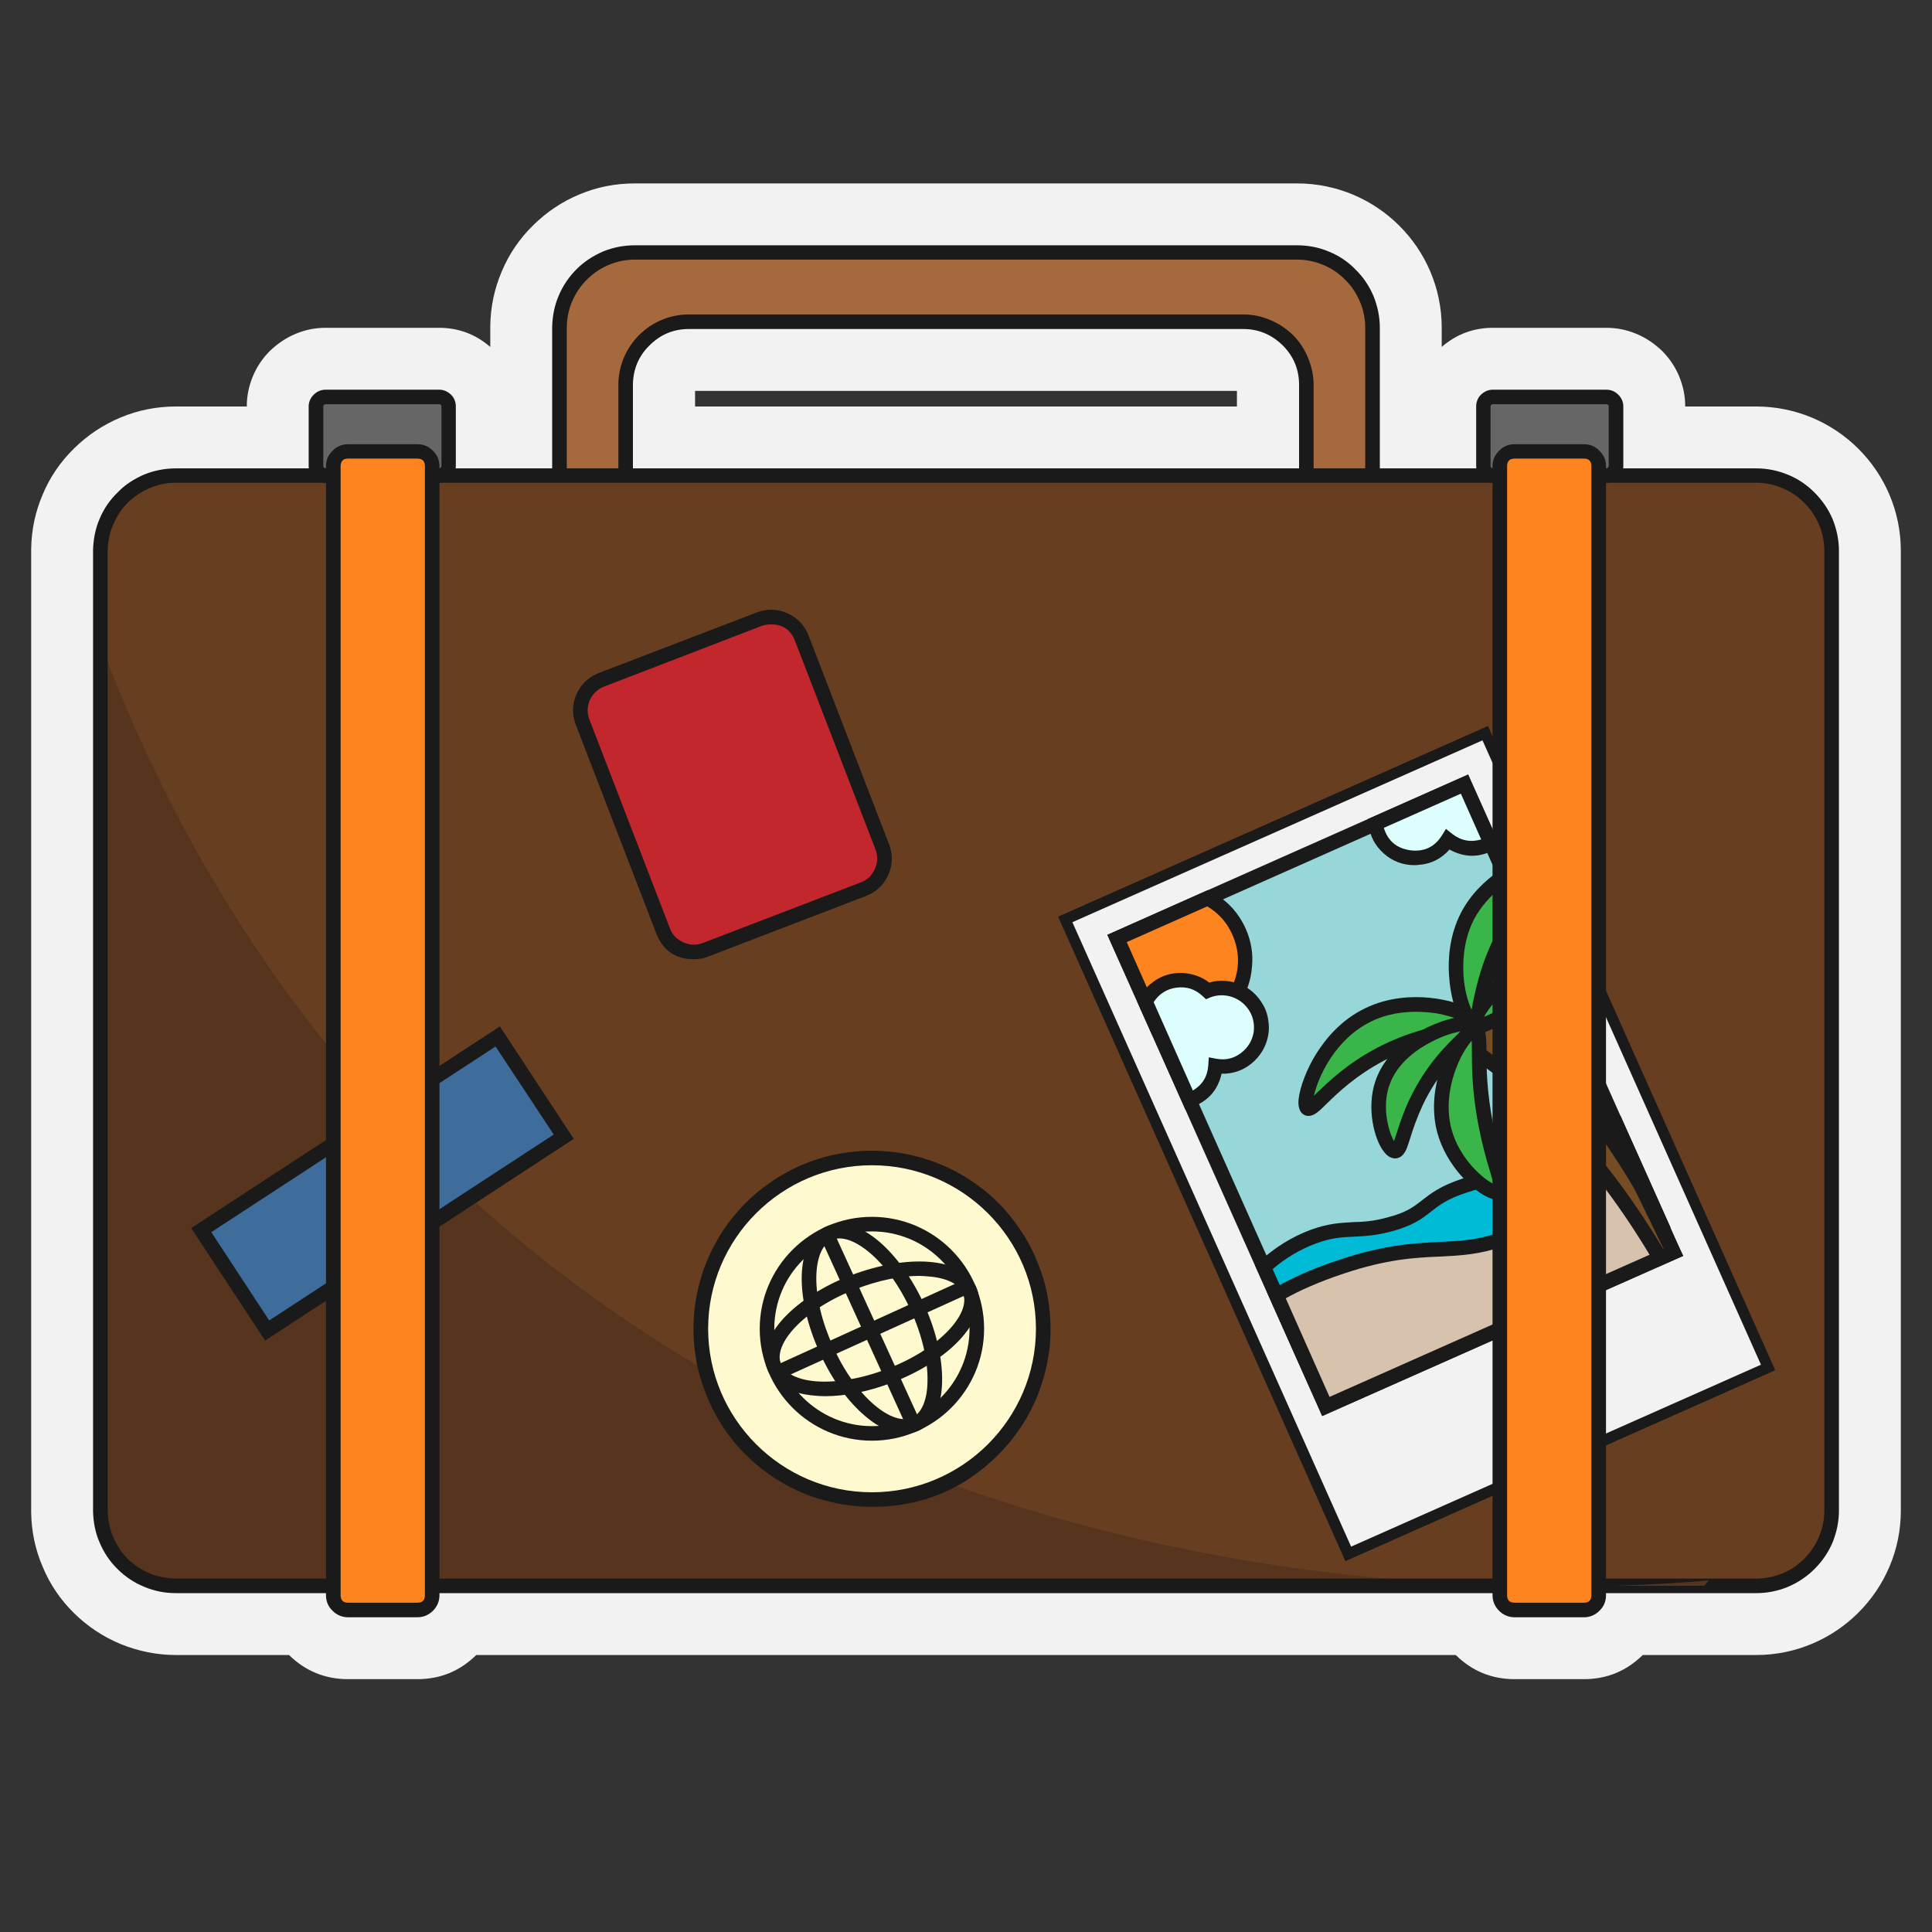
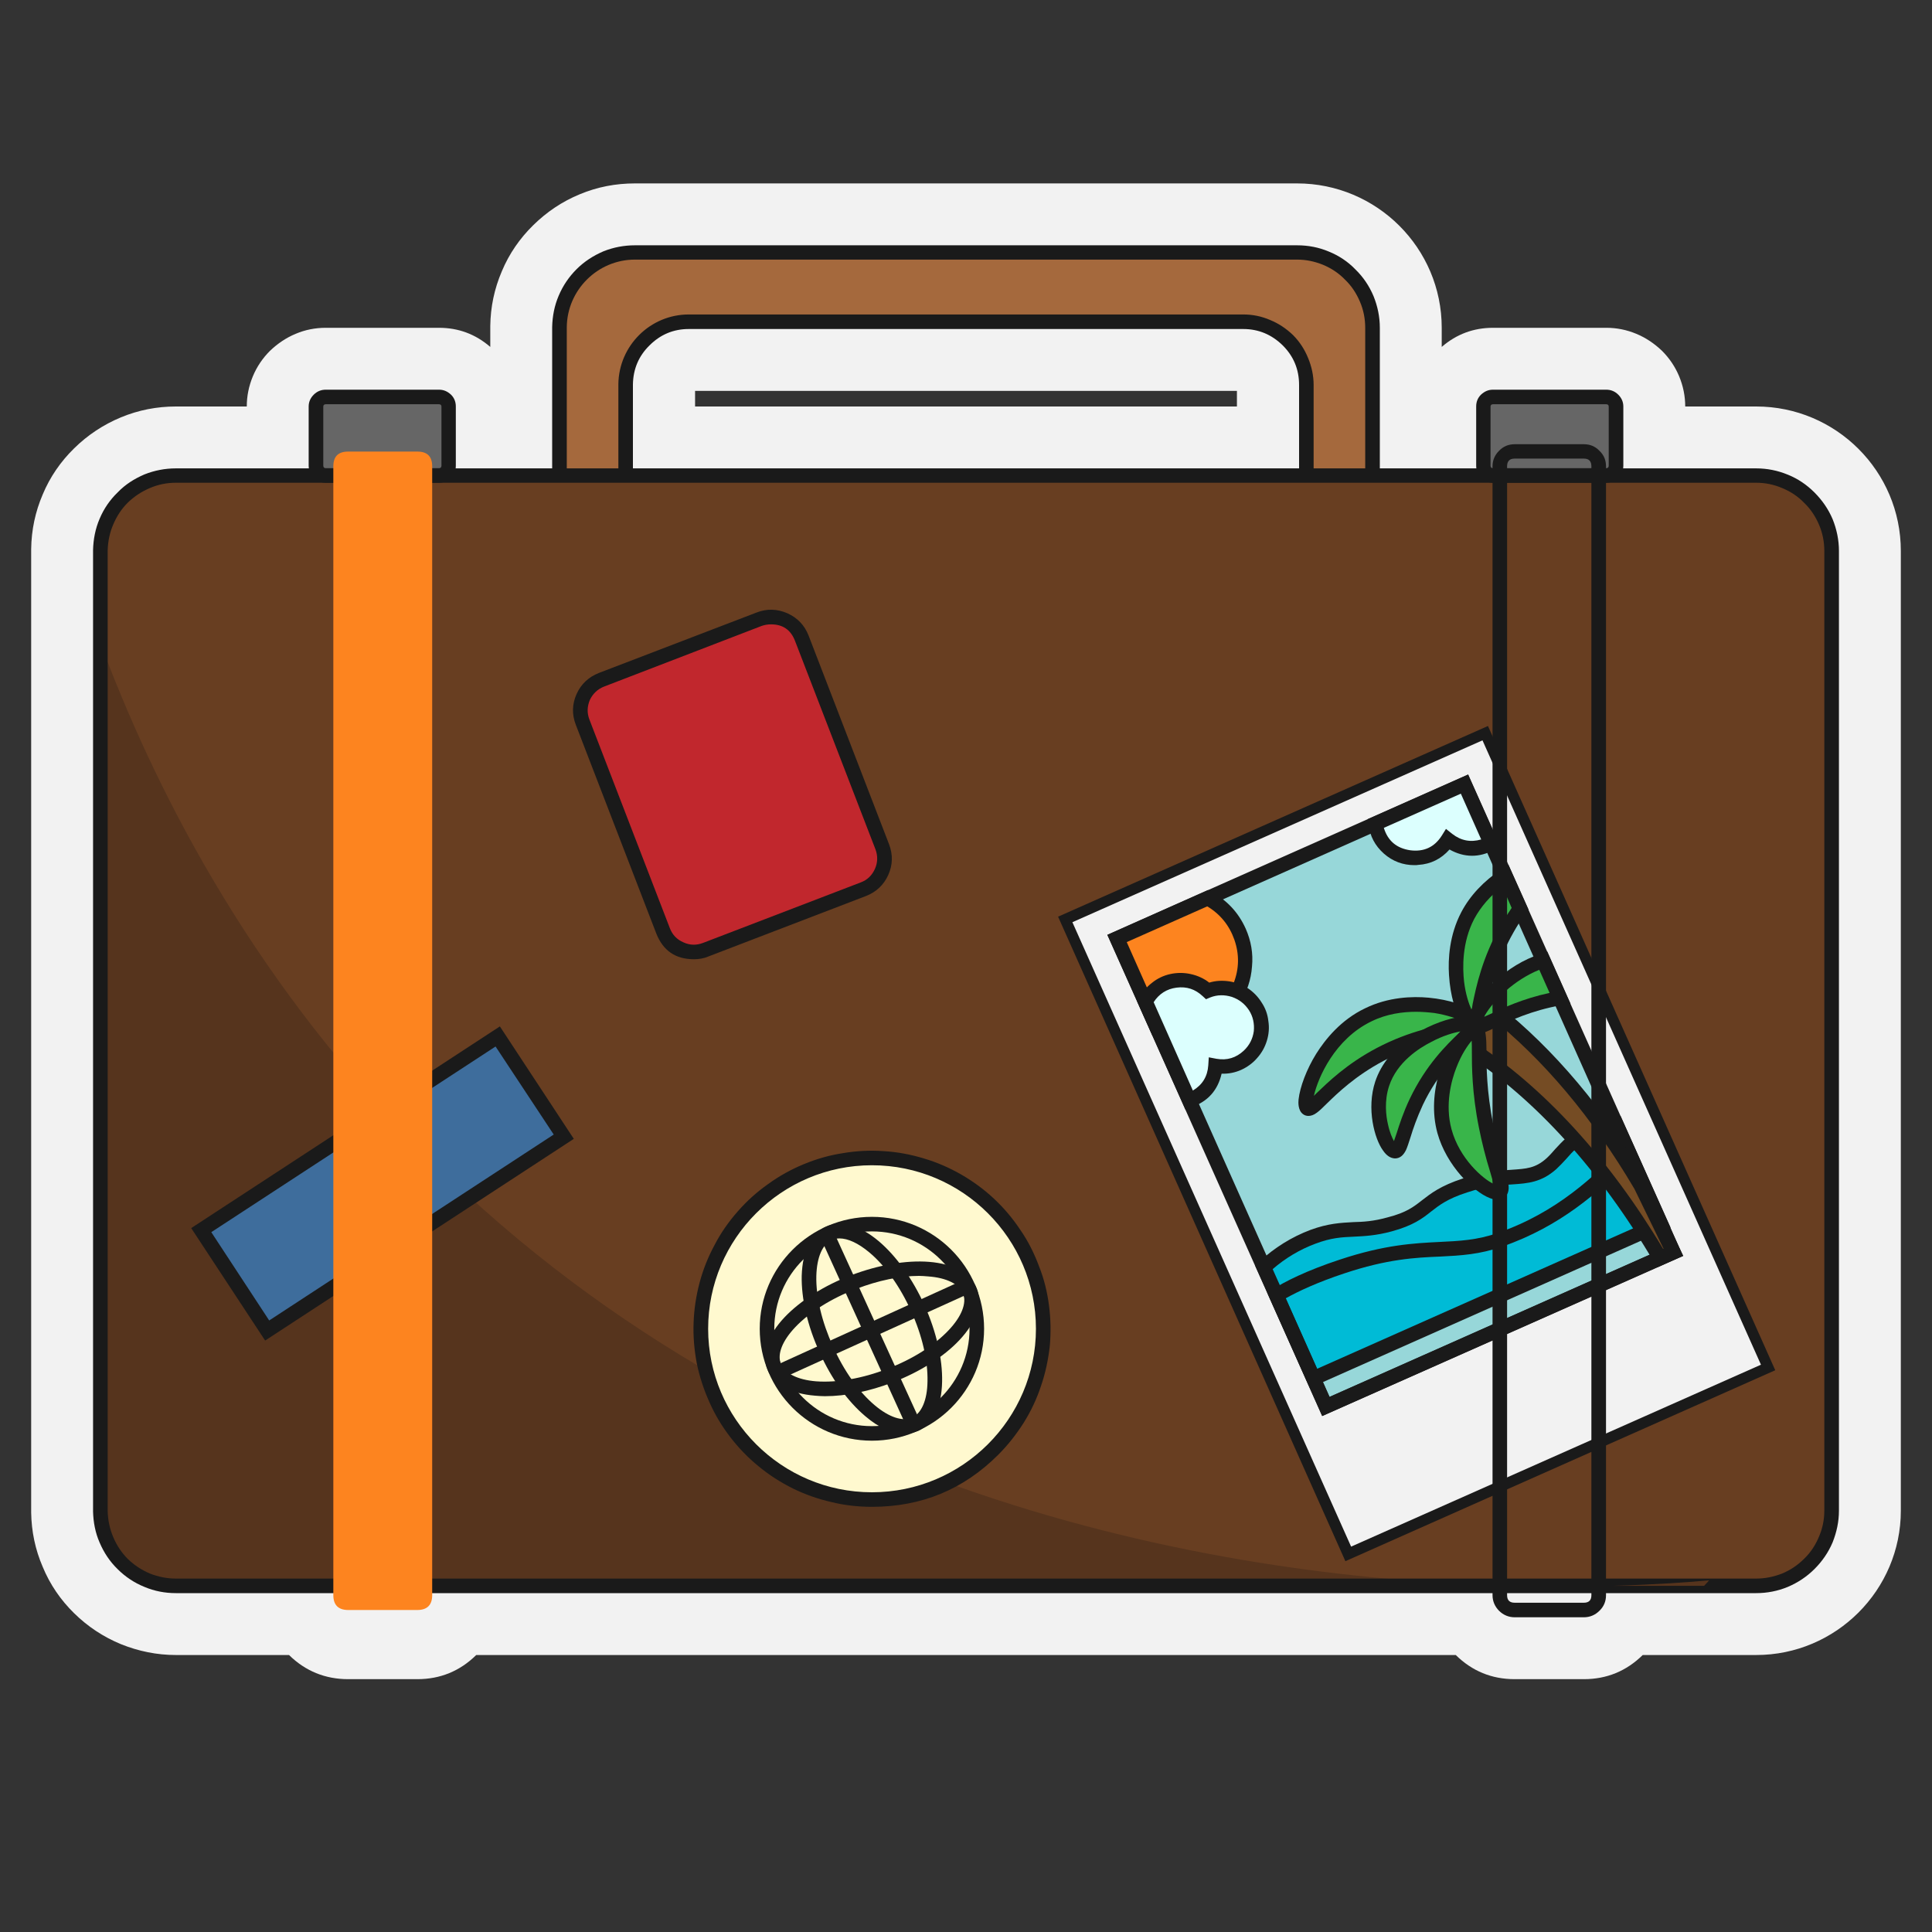
<svg xmlns="http://www.w3.org/2000/svg" width="40" zoomAndPan="magnify" viewBox="0 0 30 30" height="40" preserveAspectRatio="xMidYMid meet" version="1.0">
  <rect x="0" y="0" width="30" height="30" fill="#333333" stroke="none" />
  <defs>
    <clipPath id="7e23aa07c1">
      <path d="M 0.484 2.852 L 29.516 2.852 L 29.516 26.074 L 0.484 26.074 Z M 0.484 2.852 " clip-rule="nonzero" />
    </clipPath>
  </defs>
  <g clip-path="url(#7e23aa07c1)">
    <path fill="#f2f2f2" d="M 23.52 26.074 C 23.164 26.074 22.859 25.949 22.605 25.699 L 7.395 25.699 C 7.141 25.949 6.836 26.074 6.48 26.074 L 5.406 26.074 C 5.051 26.074 4.742 25.949 4.488 25.699 L 2.73 25.699 C 2.438 25.699 2.152 25.641 1.879 25.531 C 1.605 25.418 1.363 25.258 1.152 25.051 C 0.941 24.844 0.777 24.605 0.664 24.332 C 0.547 24.062 0.488 23.777 0.484 23.484 C 0.484 23.473 0.484 23.465 0.484 23.457 L 0.484 8.555 C 0.484 8.543 0.484 8.535 0.484 8.527 C 0.488 8.23 0.547 7.949 0.664 7.676 C 0.777 7.406 0.941 7.168 1.152 6.961 C 1.363 6.754 1.605 6.594 1.879 6.48 C 2.152 6.367 2.438 6.312 2.73 6.312 L 3.832 6.312 C 3.832 6.152 3.863 5.996 3.926 5.844 C 3.988 5.695 4.078 5.562 4.191 5.449 C 4.309 5.336 4.441 5.246 4.59 5.184 C 4.738 5.121 4.895 5.09 5.059 5.09 L 6.816 5.09 C 7.117 5.09 7.383 5.188 7.613 5.387 L 7.613 5.09 C 7.613 5.078 7.613 5.07 7.613 5.062 C 7.617 4.766 7.676 4.484 7.793 4.211 C 7.906 3.941 8.07 3.703 8.281 3.496 C 8.492 3.289 8.73 3.129 9.004 3.016 C 9.277 2.902 9.562 2.848 9.859 2.848 L 20.141 2.848 C 21.379 2.848 22.387 3.852 22.387 5.09 L 22.387 5.387 C 22.617 5.188 22.883 5.09 23.184 5.09 L 24.941 5.09 C 25.105 5.09 25.258 5.121 25.41 5.184 C 25.559 5.246 25.691 5.336 25.809 5.449 C 25.922 5.562 26.012 5.695 26.074 5.844 C 26.137 5.996 26.168 6.152 26.168 6.312 L 27.27 6.312 C 28.508 6.312 29.516 7.316 29.516 8.555 L 29.516 23.457 C 29.516 24.691 28.508 25.699 27.27 25.699 L 25.508 25.699 C 25.254 25.949 24.949 26.074 24.594 26.074 Z M 19.207 6.312 L 19.207 6.07 L 10.793 6.07 L 10.793 6.312 Z M 19.207 6.312 " fill-opacity="1" fill-rule="nonzero" />
  </g>
  <path fill="#a5693d" d="M 20.141 3.918 L 9.859 3.918 C 9.703 3.918 9.555 3.949 9.414 4.008 C 9.27 4.066 9.145 4.152 9.035 4.258 C 8.926 4.367 8.84 4.492 8.781 4.637 C 8.719 4.777 8.688 4.926 8.688 5.082 C 8.688 5.082 8.688 5.086 8.688 5.09 L 8.688 19.992 C 8.688 19.996 8.688 19.996 8.688 20 C 8.688 20.156 8.719 20.305 8.781 20.445 C 8.84 20.586 8.926 20.711 9.035 20.82 C 9.145 20.93 9.27 21.016 9.414 21.074 C 9.555 21.133 9.703 21.16 9.859 21.16 L 20.141 21.16 C 20.297 21.16 20.445 21.133 20.59 21.07 C 20.734 21.012 20.859 20.93 20.969 20.82 C 21.078 20.711 21.164 20.582 21.223 20.441 C 21.281 20.297 21.312 20.148 21.312 19.992 L 21.312 5.09 C 21.312 4.934 21.281 4.785 21.223 4.641 C 21.164 4.496 21.078 4.371 20.969 4.262 C 20.859 4.152 20.734 4.066 20.59 4.008 C 20.445 3.949 20.297 3.918 20.141 3.918 Z M 20.285 18.449 C 20.285 18.582 20.258 18.707 20.211 18.824 C 20.16 18.945 20.09 19.051 19.996 19.145 C 19.906 19.234 19.797 19.305 19.68 19.355 C 19.559 19.402 19.434 19.43 19.305 19.43 L 10.695 19.43 C 10.566 19.43 10.441 19.406 10.324 19.355 C 10.203 19.305 10.098 19.234 10.004 19.145 C 9.914 19.055 9.844 18.949 9.793 18.828 C 9.742 18.711 9.719 18.586 9.715 18.457 C 9.715 18.457 9.715 18.453 9.715 18.449 L 9.715 5.977 C 9.715 5.973 9.715 5.969 9.715 5.969 C 9.719 5.84 9.742 5.715 9.793 5.598 C 9.844 5.477 9.914 5.371 10.004 5.281 C 10.098 5.191 10.203 5.121 10.324 5.07 C 10.441 5.023 10.566 4.996 10.695 4.996 L 19.305 4.996 C 19.434 4.996 19.559 5.023 19.68 5.07 C 19.797 5.121 19.906 5.191 19.996 5.285 C 20.09 5.375 20.16 5.48 20.211 5.602 C 20.258 5.719 20.285 5.844 20.285 5.977 Z M 20.285 18.449 " fill-opacity="1" fill-rule="nonzero" />
  <path fill="#1a1a1a" d="M 20.141 21.273 L 9.859 21.273 C 9.691 21.273 9.527 21.242 9.371 21.176 C 9.215 21.113 9.074 21.02 8.953 20.902 C 8.836 20.781 8.742 20.645 8.676 20.488 C 8.609 20.336 8.578 20.172 8.574 20.004 C 8.574 20 8.574 19.996 8.574 19.992 L 8.574 5.09 C 8.574 5.086 8.574 5.082 8.574 5.078 C 8.578 4.91 8.609 4.746 8.676 4.59 C 8.742 4.434 8.836 4.297 8.953 4.18 C 9.074 4.059 9.215 3.969 9.371 3.902 C 9.527 3.84 9.691 3.809 9.859 3.809 L 20.141 3.809 C 20.312 3.809 20.477 3.84 20.633 3.906 C 20.789 3.969 20.93 4.062 21.047 4.184 C 21.168 4.301 21.262 4.441 21.328 4.598 C 21.391 4.754 21.426 4.918 21.426 5.09 L 21.426 19.992 C 21.426 20.164 21.391 20.324 21.328 20.484 C 21.262 20.641 21.168 20.777 21.047 20.898 C 20.93 21.02 20.789 21.109 20.633 21.176 C 20.477 21.242 20.312 21.273 20.141 21.273 Z M 9.859 4.031 C 9.281 4.031 8.805 4.504 8.801 5.082 L 8.801 20 C 8.805 20.578 9.281 21.047 9.859 21.047 L 20.141 21.047 C 20.281 21.047 20.414 21.02 20.547 20.969 C 20.676 20.914 20.789 20.836 20.887 20.738 C 20.988 20.641 21.062 20.527 21.117 20.395 C 21.172 20.266 21.199 20.133 21.199 19.992 L 21.199 5.09 C 21.199 4.949 21.172 4.812 21.117 4.684 C 21.062 4.555 20.988 4.441 20.887 4.344 C 20.789 4.242 20.676 4.168 20.547 4.113 C 20.414 4.059 20.281 4.031 20.141 4.031 Z M 19.305 19.543 L 10.695 19.543 C 10.098 19.543 9.609 19.055 9.602 18.461 C 9.602 18.457 9.602 18.453 9.602 18.449 L 9.602 5.977 C 9.602 5.973 9.602 5.969 9.602 5.965 C 9.609 5.367 10.098 4.883 10.695 4.883 L 19.305 4.883 C 19.449 4.883 19.586 4.91 19.723 4.969 C 19.855 5.023 19.973 5.102 20.078 5.203 C 20.18 5.305 20.258 5.426 20.312 5.559 C 20.367 5.691 20.398 5.832 20.398 5.977 L 20.398 18.449 C 20.398 18.594 20.367 18.734 20.312 18.867 C 20.258 19 20.18 19.121 20.078 19.223 C 19.973 19.324 19.855 19.402 19.723 19.457 C 19.586 19.516 19.449 19.543 19.305 19.543 Z M 10.695 5.109 C 10.457 5.109 10.254 5.195 10.086 5.363 C 9.918 5.527 9.832 5.73 9.828 5.969 L 9.828 18.457 C 9.832 18.695 9.918 18.898 10.086 19.062 C 10.254 19.23 10.457 19.316 10.695 19.316 L 19.305 19.316 C 19.543 19.316 19.746 19.23 19.918 19.062 C 20.086 18.895 20.172 18.691 20.172 18.449 L 20.172 5.977 C 20.172 5.734 20.086 5.531 19.918 5.363 C 19.746 5.195 19.543 5.109 19.305 5.109 Z M 10.695 5.109 " fill-opacity="1" fill-rule="nonzero" />
  <path fill="#683e21" d="M 28.441 8.555 L 28.441 23.457 C 28.441 23.613 28.41 23.762 28.352 23.906 C 28.293 24.047 28.207 24.176 28.098 24.285 C 27.988 24.395 27.859 24.477 27.719 24.535 C 27.574 24.598 27.426 24.625 27.27 24.625 L 2.73 24.625 C 2.578 24.625 2.43 24.598 2.285 24.539 C 2.141 24.48 2.016 24.395 1.906 24.285 C 1.797 24.176 1.711 24.051 1.652 23.91 C 1.59 23.77 1.562 23.621 1.559 23.465 C 1.559 23.461 1.559 23.461 1.559 23.457 L 1.559 8.555 C 1.559 8.551 1.559 8.547 1.559 8.547 C 1.562 8.391 1.59 8.242 1.652 8.102 C 1.711 7.957 1.797 7.832 1.906 7.723 C 2.016 7.617 2.141 7.531 2.285 7.473 C 2.43 7.414 2.578 7.387 2.73 7.387 L 27.27 7.387 C 27.426 7.387 27.574 7.414 27.719 7.473 C 27.859 7.531 27.988 7.617 28.098 7.727 C 28.207 7.836 28.293 7.965 28.352 8.105 C 28.41 8.25 28.441 8.398 28.441 8.555 Z M 28.441 8.555 " fill-opacity="1" fill-rule="nonzero" />
  <path fill="#56341d" d="M 23.43 24.625 L 2.73 24.625 C 2.578 24.625 2.43 24.598 2.285 24.539 C 2.141 24.48 2.016 24.395 1.906 24.285 C 1.797 24.176 1.711 24.051 1.652 23.91 C 1.59 23.77 1.562 23.621 1.559 23.465 C 1.559 23.461 1.559 23.461 1.559 23.457 L 1.559 9.984 C 2.379 12.18 3.824 15.086 6.445 17.766 C 11.977 23.426 19.242 24.512 23.43 24.625 Z M 23.43 24.625 " fill-opacity="1" fill-rule="nonzero" />
  <path fill="#666666" d="M 23.184 6.164 L 24.941 6.164 C 25.043 6.164 25.094 6.215 25.094 6.312 L 25.094 7.23 C 25.094 7.332 25.043 7.383 24.941 7.383 L 23.184 7.383 C 23.082 7.383 23.031 7.332 23.031 7.23 L 23.031 6.312 C 23.031 6.215 23.082 6.164 23.184 6.164 Z M 23.184 6.164 " fill-opacity="1" fill-rule="nonzero" />
  <path fill="#1a1a1a" d="M 24.941 7.496 L 23.184 7.496 C 23.109 7.496 23.051 7.469 22.996 7.418 C 22.945 7.367 22.922 7.305 22.922 7.23 L 22.922 6.312 C 22.922 6.242 22.945 6.18 22.996 6.129 C 23.051 6.078 23.109 6.051 23.184 6.051 L 24.941 6.051 C 25.016 6.051 25.078 6.078 25.129 6.129 C 25.18 6.18 25.207 6.242 25.207 6.312 L 25.207 7.23 C 25.207 7.305 25.18 7.367 25.129 7.418 C 25.078 7.469 25.016 7.496 24.941 7.496 Z M 23.184 6.277 C 23.16 6.277 23.145 6.289 23.145 6.312 L 23.145 7.23 C 23.145 7.258 23.16 7.27 23.184 7.27 L 24.941 7.27 C 24.965 7.27 24.98 7.258 24.98 7.23 L 24.98 6.312 C 24.98 6.289 24.965 6.277 24.941 6.277 Z M 23.184 6.277 " fill-opacity="1" fill-rule="nonzero" />
  <path fill="#666666" d="M 5.059 6.164 L 6.816 6.164 C 6.918 6.164 6.969 6.215 6.969 6.312 L 6.969 7.23 C 6.969 7.332 6.918 7.383 6.816 7.383 L 5.059 7.383 C 4.957 7.383 4.906 7.332 4.906 7.23 L 4.906 6.312 C 4.906 6.215 4.957 6.164 5.059 6.164 Z M 5.059 6.164 " fill-opacity="1" fill-rule="nonzero" />
  <path fill="#1a1a1a" d="M 6.816 7.496 L 5.059 7.496 C 4.984 7.496 4.922 7.469 4.871 7.418 C 4.82 7.367 4.793 7.305 4.793 7.23 L 4.793 6.312 C 4.793 6.242 4.82 6.18 4.871 6.129 C 4.922 6.078 4.984 6.051 5.059 6.051 L 6.816 6.051 C 6.891 6.051 6.949 6.078 7.004 6.129 C 7.055 6.18 7.078 6.242 7.078 6.312 L 7.078 7.23 C 7.078 7.305 7.055 7.367 7.004 7.418 C 6.949 7.469 6.891 7.496 6.816 7.496 Z M 5.059 6.277 C 5.035 6.277 5.02 6.289 5.02 6.312 L 5.02 7.23 C 5.02 7.258 5.035 7.27 5.059 7.27 L 6.816 7.27 C 6.84 7.27 6.855 7.258 6.855 7.23 L 6.855 6.312 C 6.855 6.289 6.84 6.277 6.816 6.277 Z M 5.059 6.277 " fill-opacity="1" fill-rule="nonzero" />
  <path fill="#1a1a1a" d="M 16.43 14.234 L 23.105 11.273 L 27.566 21.277 L 20.891 24.242 Z M 20.676 21.617 L 25.758 19.359 L 22.656 12.398 L 17.57 14.656 Z M 20.676 21.617 " fill-opacity="1" fill-rule="nonzero" />
  <path fill="#f2f2f2" d="M 16.652 14.32 L 20.98 24.016 L 27.344 21.191 L 23.02 11.496 Z M 25.984 19.445 L 20.59 21.84 L 17.348 14.57 L 22.742 12.176 Z M 25.984 19.445 " fill-opacity="1" fill-rule="nonzero" />
  <path fill="#1a1a1a" d="M 27.27 24.738 L 2.73 24.738 C 2.562 24.738 2.398 24.707 2.242 24.641 C 2.086 24.578 1.945 24.484 1.828 24.367 C 1.707 24.25 1.613 24.109 1.547 23.953 C 1.48 23.801 1.449 23.637 1.445 23.469 C 1.445 23.465 1.445 23.461 1.445 23.457 L 1.445 8.555 C 1.445 8.551 1.445 8.547 1.445 8.543 C 1.449 8.375 1.48 8.211 1.547 8.055 C 1.613 7.898 1.707 7.762 1.828 7.645 C 1.945 7.523 2.086 7.434 2.242 7.367 C 2.398 7.305 2.562 7.273 2.73 7.273 L 27.27 7.273 C 27.438 7.273 27.602 7.305 27.762 7.371 C 27.918 7.434 28.055 7.527 28.176 7.648 C 28.297 7.77 28.391 7.906 28.457 8.062 C 28.52 8.219 28.555 8.383 28.555 8.555 L 28.555 23.457 C 28.555 23.629 28.52 23.789 28.457 23.949 C 28.391 24.105 28.297 24.242 28.176 24.363 C 28.055 24.484 27.918 24.574 27.762 24.641 C 27.602 24.707 27.438 24.738 27.27 24.738 Z M 2.73 7.496 C 2.59 7.496 2.457 7.523 2.328 7.578 C 2.199 7.633 2.086 7.707 1.984 7.805 C 1.887 7.902 1.812 8.016 1.758 8.145 C 1.703 8.273 1.676 8.406 1.672 8.547 L 1.672 23.465 C 1.676 23.605 1.703 23.738 1.758 23.867 C 1.812 23.996 1.887 24.109 1.984 24.207 C 2.086 24.305 2.199 24.379 2.328 24.434 C 2.457 24.484 2.59 24.512 2.73 24.512 L 27.27 24.512 C 27.41 24.512 27.543 24.484 27.672 24.434 C 27.805 24.379 27.918 24.301 28.016 24.203 C 28.117 24.105 28.191 23.992 28.246 23.859 C 28.301 23.73 28.328 23.598 28.328 23.457 L 28.328 8.555 C 28.328 8.414 28.301 8.277 28.246 8.148 C 28.191 8.02 28.117 7.906 28.016 7.809 C 27.918 7.707 27.805 7.633 27.672 7.578 C 27.543 7.523 27.41 7.496 27.27 7.496 Z M 2.73 7.496 " fill-opacity="1" fill-rule="nonzero" />
  <path fill="#3e6d9c" d="M 3.125 19.102 L 7.73 16.09 L 8.754 17.648 L 4.148 20.66 Z M 3.125 19.102 " fill-opacity="1" fill-rule="nonzero" />
  <path fill="#1a1a1a" d="M 4.117 20.816 L 2.969 19.07 L 7.762 15.938 L 8.91 17.684 Z M 3.281 19.133 L 4.18 20.504 L 8.598 17.617 L 7.695 16.25 Z M 3.281 19.133 " fill-opacity="1" fill-rule="nonzero" />
  <path fill="#97d7d9" d="M 17.348 14.57 L 22.742 12.176 L 25.984 19.445 L 20.59 21.84 Z M 17.348 14.57 " fill-opacity="1" fill-rule="nonzero" />
  <path fill="#1a1a1a" d="M 20.531 21.988 L 17.195 14.516 L 22.797 12.027 L 26.133 19.5 Z M 17.496 14.629 L 20.645 21.691 L 25.832 19.387 L 22.684 12.324 Z M 17.496 14.629 " fill-opacity="1" fill-rule="nonzero" />
  <path fill="#00bbd6" d="M 25.098 17.453 L 25.789 19.008 L 20.395 21.402 L 19.625 19.676 C 19.789 19.527 20.039 19.336 20.387 19.207 C 20.871 19.027 21.07 19.148 21.578 19.012 C 22.195 18.848 22.09 18.621 22.75 18.406 C 23.461 18.172 23.73 18.391 24.086 18.074 C 24.258 17.918 24.348 17.738 24.641 17.59 C 24.785 17.516 24.938 17.473 25.098 17.453 Z M 25.098 17.453 " fill-opacity="1" fill-rule="nonzero" />
  <path fill="#1a1a1a" d="M 20.34 21.551 L 19.488 19.648 L 19.551 19.594 C 19.793 19.371 20.059 19.207 20.348 19.098 C 20.625 18.996 20.82 18.988 21.012 18.977 C 21.168 18.973 21.328 18.965 21.551 18.902 C 21.84 18.828 21.953 18.738 22.082 18.637 C 22.219 18.531 22.367 18.414 22.711 18.301 C 23.043 18.191 23.281 18.176 23.473 18.164 C 23.703 18.148 23.84 18.141 24.012 17.988 C 24.059 17.945 24.105 17.895 24.148 17.844 C 24.254 17.73 24.371 17.598 24.59 17.488 C 24.746 17.41 24.91 17.359 25.082 17.34 L 25.164 17.328 L 25.941 19.062 Z M 19.762 19.707 L 20.453 21.254 L 25.641 18.949 L 25.027 17.574 C 24.91 17.598 24.801 17.637 24.691 17.688 C 24.512 17.781 24.418 17.883 24.32 17.996 C 24.27 18.051 24.219 18.105 24.164 18.156 C 23.934 18.359 23.727 18.375 23.488 18.391 C 23.301 18.402 23.086 18.414 22.781 18.516 C 22.477 18.613 22.348 18.715 22.223 18.812 C 22.086 18.922 21.941 19.031 21.609 19.121 C 21.363 19.188 21.18 19.195 21.023 19.203 C 20.836 19.211 20.672 19.219 20.426 19.312 C 20.184 19.402 19.961 19.535 19.762 19.707 Z M 19.762 19.707 " fill-opacity="1" fill-rule="nonzero" />
-   <path fill="#d6c2ad" d="M 25.289 17.887 L 25.984 19.445 L 20.59 21.84 L 19.82 20.113 C 19.949 20.035 20.273 19.855 20.84 19.664 C 22.07 19.254 22.535 19.516 23.297 19.25 C 24.25 18.918 24.832 18.344 25.289 17.887 Z M 25.289 17.887 " fill-opacity="1" fill-rule="nonzero" />
  <path fill="#1a1a1a" d="M 20.531 21.988 L 19.676 20.07 L 19.762 20.02 C 19.949 19.902 20.285 19.73 20.805 19.559 C 21.5 19.328 21.953 19.305 22.352 19.285 C 22.664 19.27 22.934 19.258 23.258 19.145 C 24.191 18.82 24.754 18.258 25.211 17.809 L 25.324 17.695 L 26.133 19.504 Z M 19.965 20.16 L 20.645 21.691 L 25.832 19.387 L 25.254 18.082 C 24.816 18.512 24.23 19.043 23.332 19.355 C 22.977 19.48 22.68 19.496 22.363 19.512 C 21.977 19.527 21.539 19.551 20.875 19.773 C 20.449 19.914 20.152 20.055 19.965 20.16 Z M 19.965 20.16 " fill-opacity="1" fill-rule="nonzero" />
  <path fill="#754c24" d="M 25.48 18.406 L 25.984 19.445 L 25.777 19.535 C 24.871 17.996 23.836 16.93 22.82 16.27 C 22.648 16.156 22.59 15.93 22.688 15.758 C 22.723 15.703 22.77 15.66 22.832 15.633 C 22.938 15.582 23.078 15.598 23.191 15.691 C 24.004 16.336 24.793 17.238 25.48 18.406 Z M 25.48 18.406 " fill-opacity="1" fill-rule="nonzero" />
  <path fill="#1a1a1a" d="M 25.777 19.543 L 25.773 19.539 C 24.934 18.113 23.914 16.984 22.82 16.277 C 22.645 16.164 22.586 15.93 22.684 15.758 C 22.719 15.699 22.766 15.652 22.828 15.625 C 22.945 15.574 23.086 15.598 23.195 15.684 C 24.055 16.371 24.824 17.285 25.484 18.402 L 25.992 19.445 Z M 22.961 15.609 C 22.914 15.609 22.871 15.621 22.832 15.637 C 22.773 15.664 22.727 15.707 22.695 15.762 C 22.598 15.93 22.656 16.156 22.824 16.266 C 23.922 16.977 24.941 18.105 25.781 19.527 L 25.977 19.441 L 25.473 18.41 C 24.816 17.293 24.047 16.379 23.188 15.695 C 23.121 15.641 23.047 15.613 22.961 15.609 Z M 22.961 15.609 " fill-opacity="1" fill-rule="nonzero" />
  <path fill="#1a1a1a" d="M 25.73 19.68 L 25.68 19.594 C 24.852 18.184 23.84 17.066 22.762 16.367 C 22.535 16.219 22.461 15.93 22.59 15.703 C 22.637 15.625 22.699 15.566 22.785 15.527 C 22.938 15.461 23.121 15.488 23.262 15.602 C 24.133 16.293 24.91 17.219 25.578 18.348 L 25.582 18.359 L 26.137 19.5 Z M 22.961 15.719 C 22.93 15.719 22.902 15.723 22.875 15.734 C 22.836 15.754 22.809 15.781 22.785 15.816 C 22.719 15.934 22.762 16.098 22.883 16.176 C 23.973 16.883 24.988 17.992 25.824 19.391 L 25.832 19.391 L 25.379 18.461 C 24.727 17.355 23.969 16.453 23.121 15.777 C 23.074 15.738 23.023 15.719 22.961 15.719 Z M 22.961 15.719 " fill-opacity="1" fill-rule="nonzero" />
  <path fill="#39b54a" d="M 22.914 15.891 C 22.918 15.742 21.996 15.395 21.246 15.758 C 20.469 16.133 20.184 17.125 20.301 17.211 C 20.391 17.273 20.672 16.773 21.43 16.375 C 22.262 15.934 22.914 16.016 22.914 15.891 Z M 22.914 15.891 " fill-opacity="1" fill-rule="nonzero" />
  <path fill="#1a1a1a" d="M 20.316 17.328 C 20.289 17.328 20.258 17.32 20.234 17.301 C 20.152 17.242 20.16 17.113 20.164 17.074 C 20.184 16.883 20.289 16.602 20.438 16.363 C 20.578 16.141 20.82 15.836 21.199 15.656 C 21.559 15.48 21.934 15.469 22.184 15.492 C 22.512 15.523 22.762 15.617 22.887 15.699 C 22.984 15.758 23.027 15.82 23.027 15.891 C 23.027 15.945 23 16.016 22.875 16.055 C 22.82 16.07 22.75 16.082 22.66 16.098 C 22.402 16.141 21.973 16.215 21.484 16.473 C 21.043 16.707 20.766 16.977 20.598 17.141 C 20.539 17.199 20.492 17.246 20.449 17.277 C 20.398 17.316 20.355 17.328 20.316 17.328 Z M 21.988 15.711 C 21.785 15.711 21.535 15.742 21.297 15.859 C 20.727 16.133 20.465 16.734 20.402 17.016 L 20.441 16.977 C 20.617 16.809 20.91 16.52 21.379 16.273 C 21.898 16 22.352 15.922 22.621 15.875 C 22.652 15.871 22.684 15.863 22.715 15.859 C 22.621 15.816 22.473 15.762 22.273 15.73 C 22.18 15.719 22.082 15.711 21.988 15.711 Z M 21.988 15.711 " fill-opacity="1" fill-rule="nonzero" />
  <path fill="#39b54a" d="M 23.375 13.594 L 23.602 14.109 C 23.531 14.211 23.465 14.312 23.406 14.418 C 23.082 14.984 23.012 15.469 22.957 15.715 C 22.938 15.805 22.918 15.863 22.891 15.879 C 22.887 15.883 22.879 15.883 22.875 15.883 C 22.727 15.879 22.406 14.953 22.793 14.219 C 22.934 13.949 23.148 13.742 23.375 13.594 Z M 23.375 13.594 " fill-opacity="1" fill-rule="nonzero" />
  <path fill="#1a1a1a" d="M 22.875 15.996 L 22.871 15.996 C 22.801 15.996 22.738 15.949 22.684 15.852 C 22.605 15.723 22.52 15.469 22.5 15.141 C 22.484 14.895 22.504 14.52 22.691 14.164 C 22.824 13.91 23.039 13.68 23.312 13.5 L 23.422 13.426 L 23.734 14.121 L 23.695 14.176 C 23.625 14.27 23.562 14.371 23.504 14.473 C 23.23 14.953 23.145 15.379 23.09 15.637 C 23.082 15.672 23.074 15.707 23.07 15.738 C 23.043 15.852 23.02 15.938 22.945 15.977 C 22.926 15.992 22.902 15.996 22.875 15.996 Z M 22.816 15.797 Z M 23.328 13.766 C 23.141 13.91 22.992 14.082 22.891 14.27 C 22.699 14.637 22.711 15.035 22.734 15.242 C 22.758 15.441 22.809 15.59 22.852 15.684 C 22.855 15.656 22.863 15.625 22.867 15.59 C 22.922 15.32 23.016 14.871 23.305 14.363 C 23.359 14.273 23.414 14.184 23.473 14.098 Z M 23.328 13.766 " fill-opacity="1" fill-rule="nonzero" />
  <path fill="#39b54a" d="M 23.965 14.918 L 24.223 15.5 C 23.402 15.645 22.969 16.023 22.898 15.93 C 22.891 15.914 22.887 15.898 22.891 15.879 C 22.898 15.84 22.918 15.781 22.957 15.715 C 23.102 15.465 23.469 15.078 23.965 14.918 Z M 23.965 14.918 " fill-opacity="1" fill-rule="nonzero" />
  <path fill="#1a1a1a" d="M 22.934 16.059 C 22.879 16.059 22.836 16.039 22.809 15.996 C 22.781 15.961 22.773 15.918 22.777 15.867 C 22.785 15.809 22.812 15.738 22.859 15.656 C 22.992 15.43 23.367 14.992 23.93 14.809 L 24.027 14.777 L 24.387 15.586 L 24.242 15.609 C 23.781 15.691 23.449 15.848 23.227 15.953 C 23.145 15.992 23.078 16.023 23.027 16.039 C 22.996 16.051 22.965 16.059 22.934 16.059 Z M 23.902 15.059 C 23.516 15.215 23.195 15.527 23.055 15.77 C 23.055 15.777 23.051 15.781 23.047 15.789 C 23.074 15.777 23.102 15.762 23.133 15.75 C 23.328 15.656 23.641 15.508 24.062 15.418 Z M 23.902 15.059 " fill-opacity="1" fill-rule="nonzero" />
  <path fill="#39b54a" d="M 22.883 15.922 C 22.945 16.016 22.379 16.293 21.992 17.109 C 21.773 17.566 21.762 17.875 21.66 17.875 C 21.523 17.871 21.305 17.305 21.465 16.828 C 21.711 16.074 22.801 15.801 22.883 15.922 Z M 22.883 15.922 " fill-opacity="1" fill-rule="nonzero" />
  <path fill="#1a1a1a" d="M 21.66 17.988 C 21.59 17.984 21.531 17.945 21.477 17.867 C 21.344 17.688 21.215 17.215 21.355 16.793 C 21.449 16.512 21.656 16.262 21.961 16.066 C 22.227 15.898 22.504 15.812 22.676 15.789 C 22.832 15.766 22.93 15.789 22.977 15.859 C 23.004 15.902 23.023 15.973 22.945 16.066 C 22.902 16.113 22.859 16.16 22.812 16.203 C 22.633 16.375 22.328 16.664 22.094 17.156 C 22 17.359 21.941 17.531 21.902 17.66 C 21.875 17.742 21.855 17.809 21.832 17.859 C 21.789 17.945 21.734 17.988 21.66 17.988 Z M 22.68 16.016 C 22.57 16.035 22.406 16.082 22.223 16.18 C 22.031 16.277 21.691 16.496 21.57 16.863 C 21.492 17.098 21.523 17.332 21.551 17.453 C 21.578 17.582 21.617 17.668 21.645 17.719 C 21.66 17.68 21.672 17.637 21.688 17.594 C 21.73 17.461 21.789 17.277 21.891 17.062 C 22.145 16.531 22.465 16.223 22.656 16.039 Z M 22.68 16.016 " fill-opacity="1" fill-rule="nonzero" />
  <path fill="#39b54a" d="M 22.914 15.996 C 23.031 16.023 22.887 16.523 23.074 17.488 C 23.207 18.156 23.379 18.449 23.289 18.504 C 23.16 18.586 22.594 18.16 22.43 17.566 C 22.219 16.793 22.754 15.961 22.914 15.996 Z M 22.914 15.996 " fill-opacity="1" fill-rule="nonzero" />
  <path fill="#1a1a1a" d="M 23.25 18.629 C 23.207 18.629 23.168 18.617 23.129 18.602 C 22.879 18.504 22.461 18.102 22.32 17.594 C 22.145 16.957 22.441 16.266 22.695 15.996 C 22.785 15.906 22.863 15.867 22.938 15.887 C 23.012 15.902 23.059 15.965 23.07 16.07 C 23.078 16.129 23.082 16.207 23.082 16.312 C 23.082 16.562 23.082 16.941 23.188 17.469 C 23.23 17.695 23.289 17.918 23.355 18.137 C 23.387 18.242 23.41 18.32 23.422 18.383 C 23.438 18.488 23.414 18.559 23.348 18.602 C 23.32 18.621 23.285 18.629 23.25 18.629 Z M 22.852 16.16 C 22.789 16.234 22.691 16.375 22.613 16.582 C 22.539 16.77 22.434 17.148 22.539 17.535 C 22.664 17.996 23.031 18.309 23.191 18.383 C 23.18 18.336 23.16 18.27 23.141 18.203 C 23.07 17.977 23.012 17.746 22.965 17.512 C 22.855 16.965 22.855 16.555 22.855 16.312 C 22.855 16.262 22.855 16.207 22.852 16.16 Z M 22.852 16.16 " fill-opacity="1" fill-rule="nonzero" />
  <path fill="#fd841f" d="M 19.238 14.469 C 19.324 14.66 19.352 14.859 19.324 15.066 C 19.297 15.273 19.215 15.457 19.082 15.617 C 18.945 15.777 18.781 15.891 18.582 15.957 C 18.383 16.023 18.18 16.031 17.977 15.984 L 17.348 14.57 L 18.754 13.945 C 18.977 14.066 19.137 14.238 19.238 14.469 Z M 19.238 14.469 " fill-opacity="1" fill-rule="nonzero" />
  <path fill="#1a1a1a" d="M 18.234 16.129 C 18.137 16.129 18.043 16.117 17.949 16.094 L 17.895 16.082 L 17.195 14.516 L 18.758 13.82 L 18.809 13.848 C 19.051 13.977 19.23 14.168 19.344 14.422 C 19.426 14.609 19.461 14.805 19.441 15.008 C 19.426 15.215 19.363 15.402 19.25 15.574 C 19.141 15.746 18.992 15.883 18.812 15.98 C 18.633 16.078 18.441 16.125 18.234 16.129 Z M 18.055 15.887 C 18.289 15.926 18.512 15.891 18.719 15.773 C 18.926 15.656 19.07 15.488 19.156 15.266 C 19.242 15.043 19.246 14.82 19.168 14.594 C 19.09 14.371 18.949 14.195 18.746 14.074 L 17.496 14.629 Z M 18.055 15.887 " fill-opacity="1" fill-rule="nonzero" />
  <path fill="#dcfffe" d="M 19.395 16.395 C 19.246 16.535 19.074 16.586 18.875 16.551 C 18.855 16.82 18.723 16.996 18.469 17.086 L 17.785 15.559 C 17.828 15.473 17.891 15.398 17.969 15.344 C 18.043 15.285 18.129 15.246 18.227 15.23 C 18.32 15.211 18.414 15.219 18.508 15.246 C 18.602 15.273 18.68 15.32 18.75 15.387 C 18.887 15.332 19.023 15.328 19.164 15.375 C 19.301 15.422 19.41 15.504 19.488 15.625 C 19.566 15.75 19.598 15.883 19.578 16.027 C 19.562 16.172 19.5 16.293 19.395 16.395 Z M 19.395 16.395 " fill-opacity="1" fill-rule="nonzero" />
  <path fill="#1a1a1a" d="M 18.406 17.227 L 17.66 15.555 L 17.684 15.508 C 17.734 15.41 17.801 15.328 17.887 15.262 C 17.969 15.195 18.066 15.148 18.172 15.125 C 18.277 15.102 18.383 15.102 18.488 15.125 C 18.594 15.148 18.691 15.191 18.777 15.258 C 18.879 15.227 18.98 15.223 19.086 15.238 C 19.188 15.254 19.285 15.289 19.375 15.344 C 19.461 15.402 19.535 15.477 19.59 15.566 C 19.648 15.652 19.684 15.75 19.695 15.855 C 19.711 15.957 19.703 16.059 19.672 16.16 C 19.641 16.262 19.59 16.352 19.52 16.43 C 19.453 16.508 19.367 16.57 19.273 16.613 C 19.176 16.656 19.074 16.676 18.969 16.672 C 18.91 16.93 18.754 17.105 18.504 17.191 Z M 17.914 15.562 L 18.523 16.934 C 18.672 16.844 18.75 16.715 18.762 16.543 L 18.77 16.418 L 18.891 16.441 C 19.055 16.469 19.195 16.426 19.316 16.312 C 19.402 16.23 19.453 16.129 19.469 16.012 C 19.48 15.895 19.457 15.785 19.395 15.688 C 19.328 15.586 19.242 15.52 19.129 15.48 C 19.016 15.445 18.902 15.445 18.793 15.488 L 18.727 15.516 L 18.676 15.469 C 18.559 15.359 18.426 15.316 18.27 15.336 C 18.117 15.355 17.996 15.434 17.914 15.562 Z M 17.914 15.562 " fill-opacity="1" fill-rule="nonzero" />
  <path fill="#dcfffe" d="M 22.742 12.176 L 23.152 13.094 C 22.914 13.223 22.691 13.203 22.48 13.039 C 22.328 13.277 22.113 13.367 21.832 13.305 C 21.555 13.242 21.398 13.07 21.359 12.789 Z M 22.742 12.176 " fill-opacity="1" fill-rule="nonzero" />
  <path fill="#1a1a1a" d="M 21.965 13.434 C 21.785 13.434 21.625 13.375 21.488 13.254 C 21.352 13.133 21.273 12.984 21.25 12.805 L 21.238 12.719 L 22.797 12.027 L 23.297 13.145 L 23.203 13.195 C 22.973 13.32 22.738 13.32 22.508 13.191 C 22.379 13.336 22.219 13.418 22.023 13.43 C 22.004 13.434 21.984 13.434 21.965 13.434 Z M 21.488 12.855 C 21.551 13.059 21.688 13.172 21.898 13.203 C 22.109 13.23 22.273 13.156 22.387 12.977 L 22.453 12.871 L 22.551 12.949 C 22.688 13.055 22.836 13.082 23 13.035 L 22.684 12.324 Z M 21.488 12.855 " fill-opacity="1" fill-rule="nonzero" />
  <path fill="#c1272d" d="M 9.344 10.555 L 11.789 9.613 C 11.918 9.562 12.051 9.566 12.18 9.625 C 12.309 9.68 12.398 9.777 12.449 9.906 L 13.699 13.148 C 13.75 13.281 13.746 13.41 13.688 13.539 C 13.633 13.668 13.539 13.758 13.406 13.809 L 10.961 14.746 C 10.828 14.797 10.699 14.793 10.566 14.738 C 10.438 14.68 10.348 14.586 10.297 14.453 L 9.047 11.215 C 8.996 11.082 9 10.953 9.059 10.824 C 9.117 10.695 9.211 10.605 9.344 10.555 Z M 9.344 10.555 " fill-opacity="1" fill-rule="nonzero" />
  <path fill="#1a1a1a" d="M 10.777 14.895 C 10.488 14.895 10.297 14.762 10.191 14.496 L 8.941 11.254 C 8.879 11.094 8.883 10.934 8.953 10.777 C 9.023 10.621 9.141 10.512 9.301 10.449 L 11.746 9.512 C 11.906 9.449 12.066 9.453 12.227 9.523 C 12.383 9.594 12.492 9.707 12.555 9.867 L 13.805 13.109 C 13.867 13.27 13.863 13.43 13.793 13.586 C 13.723 13.742 13.605 13.852 13.445 13.914 L 11 14.852 C 10.93 14.883 10.852 14.895 10.777 14.895 Z M 11.973 9.695 C 11.922 9.695 11.875 9.703 11.828 9.719 L 9.383 10.66 C 9.281 10.699 9.207 10.77 9.16 10.867 C 9.117 10.969 9.113 11.07 9.152 11.172 L 10.402 14.414 C 10.441 14.516 10.512 14.59 10.613 14.633 C 10.715 14.68 10.816 14.68 10.918 14.641 L 13.363 13.703 L 13.406 13.809 L 13.363 13.703 C 13.469 13.664 13.539 13.594 13.586 13.492 C 13.629 13.395 13.633 13.293 13.594 13.188 L 12.344 9.949 C 12.277 9.777 12.152 9.695 11.973 9.695 Z M 11.973 9.695 " fill-opacity="1" fill-rule="nonzero" />
  <path fill="#fd841f" d="M 5.406 7.012 L 6.48 7.012 C 6.633 7.012 6.711 7.086 6.711 7.242 L 6.711 24.77 C 6.711 24.922 6.633 25 6.48 25 L 5.406 25 C 5.254 25 5.176 24.922 5.176 24.77 L 5.176 7.242 C 5.176 7.086 5.254 7.012 5.406 7.012 Z M 5.406 7.012 " fill-opacity="1" fill-rule="nonzero" />
-   <path fill="#1a1a1a" d="M 6.48 25.113 L 5.406 25.113 C 5.312 25.113 5.23 25.078 5.164 25.012 C 5.094 24.945 5.062 24.863 5.062 24.77 L 5.062 7.242 C 5.062 7.145 5.094 7.066 5.164 7 C 5.23 6.93 5.312 6.898 5.406 6.898 L 6.48 6.898 C 6.574 6.898 6.656 6.93 6.723 7 C 6.789 7.066 6.824 7.145 6.824 7.242 L 6.824 24.77 C 6.824 24.863 6.789 24.945 6.723 25.012 C 6.656 25.078 6.574 25.113 6.48 25.113 Z M 5.406 7.121 C 5.328 7.121 5.289 7.16 5.289 7.242 L 5.289 24.77 C 5.289 24.848 5.328 24.887 5.406 24.887 L 6.48 24.887 C 6.559 24.887 6.598 24.848 6.598 24.77 L 6.598 7.242 C 6.598 7.16 6.559 7.121 6.48 7.121 Z M 5.406 7.121 " fill-opacity="1" fill-rule="nonzero" />
-   <path fill="#fd841f" d="M 23.52 7.012 L 24.594 7.012 C 24.746 7.012 24.824 7.086 24.824 7.242 L 24.824 24.77 C 24.824 24.922 24.746 25 24.594 25 L 23.52 25 C 23.367 25 23.289 24.922 23.289 24.77 L 23.289 7.242 C 23.289 7.086 23.367 7.012 23.52 7.012 Z M 23.52 7.012 " fill-opacity="1" fill-rule="nonzero" />
  <path fill="#1a1a1a" d="M 24.594 25.113 L 23.52 25.113 C 23.426 25.113 23.344 25.078 23.277 25.012 C 23.211 24.945 23.176 24.863 23.176 24.77 L 23.176 7.242 C 23.176 7.145 23.211 7.066 23.277 7 C 23.344 6.93 23.426 6.898 23.52 6.898 L 24.594 6.898 C 24.688 6.898 24.77 6.93 24.836 7 C 24.906 7.066 24.938 7.145 24.938 7.242 L 24.938 24.77 C 24.938 24.863 24.906 24.945 24.836 25.012 C 24.77 25.078 24.688 25.113 24.594 25.113 Z M 23.52 7.121 C 23.441 7.121 23.402 7.16 23.402 7.242 L 23.402 24.77 C 23.402 24.848 23.441 24.887 23.52 24.887 L 24.594 24.887 C 24.672 24.887 24.711 24.848 24.711 24.77 L 24.711 7.242 C 24.711 7.16 24.672 7.121 24.594 7.121 Z M 23.52 7.121 " fill-opacity="1" fill-rule="nonzero" />
  <path fill="#fff9cf" d="M 16.199 20.633 C 16.199 20.984 16.133 21.324 15.996 21.648 C 15.863 21.973 15.668 22.258 15.422 22.508 C 15.172 22.758 14.883 22.949 14.559 23.082 C 14.23 23.219 13.895 23.285 13.539 23.285 C 13.188 23.285 12.848 23.219 12.523 23.082 C 12.195 22.949 11.91 22.758 11.66 22.508 C 11.41 22.258 11.219 21.973 11.086 21.648 C 10.949 21.324 10.883 20.984 10.883 20.633 C 10.883 20.281 10.949 19.941 11.086 19.617 C 11.219 19.293 11.41 19.008 11.66 18.758 C 11.91 18.508 12.195 18.316 12.523 18.184 C 12.848 18.047 13.188 17.98 13.539 17.98 C 13.895 17.98 14.23 18.047 14.559 18.184 C 14.883 18.316 15.172 18.508 15.422 18.758 C 15.668 19.008 15.863 19.293 15.996 19.617 C 16.133 19.941 16.199 20.281 16.199 20.633 Z M 16.199 20.633 " fill-opacity="1" fill-rule="nonzero" />
  <path fill="#1a1a1a" d="M 13.539 23.398 C 13.328 23.398 13.117 23.375 12.91 23.324 C 12.703 23.277 12.504 23.207 12.312 23.113 C 12.125 23.02 11.945 22.906 11.781 22.77 C 11.617 22.637 11.469 22.484 11.34 22.316 C 11.211 22.148 11.102 21.969 11.016 21.773 C 10.93 21.582 10.863 21.379 10.82 21.172 C 10.781 20.965 10.762 20.754 10.77 20.543 C 10.777 20.332 10.809 20.121 10.863 19.918 C 10.918 19.711 10.996 19.516 11.098 19.328 C 11.195 19.141 11.316 18.969 11.457 18.809 C 11.598 18.648 11.754 18.508 11.926 18.387 C 12.098 18.262 12.281 18.16 12.48 18.078 C 12.676 17.996 12.879 17.938 13.09 17.906 C 13.297 17.871 13.508 17.859 13.723 17.875 C 13.934 17.887 14.141 17.926 14.344 17.988 C 14.547 18.047 14.742 18.133 14.926 18.238 C 15.109 18.344 15.281 18.469 15.434 18.613 C 15.59 18.758 15.727 18.922 15.844 19.098 C 15.965 19.273 16.059 19.461 16.133 19.66 C 16.211 19.855 16.262 20.062 16.289 20.273 C 16.316 20.48 16.32 20.691 16.301 20.902 C 16.277 21.113 16.234 21.32 16.164 21.523 C 16.098 21.723 16.008 21.914 15.895 22.094 C 15.781 22.273 15.652 22.438 15.5 22.59 C 14.961 23.129 14.309 23.398 13.539 23.398 Z M 13.539 18.094 C 12.137 18.094 10.996 19.234 10.996 20.633 C 10.996 22.031 12.137 23.172 13.539 23.172 C 14.945 23.172 16.086 22.031 16.086 20.633 C 16.086 19.234 14.945 18.094 13.539 18.094 Z M 13.539 18.094 " fill-opacity="1" fill-rule="nonzero" />
  <path fill="#1a1a1a" d="M 13.539 22.371 C 12.578 22.371 11.797 21.59 11.797 20.633 C 11.797 19.676 12.578 18.895 13.539 18.895 C 14.5 18.895 15.281 19.676 15.281 20.633 C 15.281 21.59 14.5 22.371 13.539 22.371 Z M 13.539 19.121 C 12.703 19.121 12.023 19.797 12.023 20.633 C 12.023 21.465 12.703 22.145 13.539 22.145 C 14.375 22.145 15.055 21.465 15.055 20.633 C 15.055 19.797 14.375 19.121 13.539 19.121 Z M 13.539 19.121 " fill-opacity="1" fill-rule="nonzero" />
  <path fill="#fff9cf" d="M 14.25 20.312 C 14.34 20.512 14.406 20.707 14.453 20.906 C 14.5 21.102 14.52 21.285 14.516 21.457 C 14.512 21.625 14.484 21.766 14.43 21.879 C 14.379 21.996 14.305 22.074 14.211 22.117 C 14.113 22.156 14.008 22.16 13.887 22.125 C 13.766 22.09 13.641 22.016 13.512 21.906 C 13.379 21.801 13.258 21.66 13.137 21.496 C 13.02 21.332 12.918 21.148 12.828 20.953 C 12.738 20.758 12.672 20.559 12.625 20.363 C 12.582 20.164 12.559 19.98 12.562 19.812 C 12.566 19.645 12.598 19.5 12.648 19.387 C 12.703 19.273 12.777 19.195 12.871 19.152 C 12.965 19.109 13.074 19.105 13.195 19.141 C 13.316 19.18 13.441 19.25 13.57 19.359 C 13.699 19.469 13.824 19.605 13.941 19.77 C 14.059 19.938 14.164 20.117 14.25 20.312 Z M 14.25 20.312 " fill-opacity="1" fill-rule="nonzero" />
  <path fill="#1a1a1a" d="M 14.043 22.262 C 13.855 22.262 13.648 22.172 13.438 21.992 C 13.164 21.762 12.91 21.41 12.727 21 C 12.539 20.59 12.441 20.164 12.449 19.809 C 12.461 19.422 12.594 19.152 12.824 19.047 C 13.055 18.945 13.348 19.023 13.645 19.273 C 13.918 19.504 14.168 19.855 14.355 20.266 C 14.539 20.676 14.637 21.102 14.629 21.457 C 14.621 21.844 14.488 22.113 14.258 22.219 C 14.188 22.246 14.117 22.262 14.043 22.262 Z M 13.035 19.23 C 12.996 19.23 12.957 19.238 12.918 19.254 C 12.77 19.32 12.684 19.523 12.676 19.812 C 12.668 20.137 12.762 20.527 12.934 20.906 C 13.105 21.289 13.336 21.613 13.582 21.82 C 13.805 22.008 14.016 22.078 14.164 22.012 C 14.309 21.945 14.398 21.742 14.402 21.453 C 14.41 21.129 14.32 20.738 14.148 20.359 C 13.977 19.98 13.746 19.652 13.496 19.445 C 13.328 19.305 13.168 19.23 13.035 19.23 Z M 13.035 19.23 " fill-opacity="1" fill-rule="nonzero" />
  <path fill="#1a1a1a" d="M 12.809 21.68 C 12.758 21.68 12.703 21.676 12.656 21.672 C 12.27 21.641 12.004 21.492 11.914 21.258 C 11.824 21.02 11.918 20.734 12.184 20.453 C 12.43 20.195 12.797 19.961 13.219 19.801 C 13.641 19.641 14.07 19.566 14.426 19.594 C 14.812 19.625 15.074 19.773 15.168 20.008 C 15.258 20.246 15.16 20.531 14.895 20.812 C 14.652 21.07 14.281 21.305 13.863 21.465 C 13.5 21.605 13.133 21.68 12.809 21.68 Z M 14.27 19.812 C 13.977 19.812 13.637 19.883 13.301 20.012 C 12.91 20.16 12.57 20.375 12.348 20.609 C 12.148 20.82 12.066 21.027 12.125 21.176 C 12.184 21.324 12.383 21.426 12.672 21.449 C 12.996 21.473 13.391 21.406 13.781 21.254 C 14.172 21.105 14.508 20.891 14.73 20.656 C 14.93 20.445 15.012 20.238 14.957 20.09 C 14.898 19.941 14.699 19.84 14.41 19.82 C 14.363 19.816 14.316 19.812 14.27 19.812 Z M 14.27 19.812 " fill-opacity="1" fill-rule="nonzero" />
  <path fill="#fff9cf" d="M 12.828 19.145 L 14.207 22.168 " fill-opacity="1" fill-rule="nonzero" />
  <path fill="#1a1a1a" d="M 12.727 19.188 L 12.93 19.094 L 14.312 22.121 L 14.105 22.215 Z M 12.727 19.188 " fill-opacity="1" fill-rule="nonzero" />
  <path fill="#fff9cf" d="M 15.035 19.969 L 12 21.344 " fill-opacity="1" fill-rule="nonzero" />
  <path fill="#1a1a1a" d="M 11.957 21.242 L 14.988 19.863 L 15.082 20.07 L 12.051 21.445 Z M 11.957 21.242 " fill-opacity="1" fill-rule="nonzero" />
  <path fill="#56341d" d="M 26.539 24.539 C 26.516 24.566 26.488 24.598 26.461 24.625 L 25.035 24.625 C 25.734 24.605 26.25 24.566 26.539 24.539 Z M 26.539 24.539 " fill-opacity="1" fill-rule="nonzero" />
</svg>